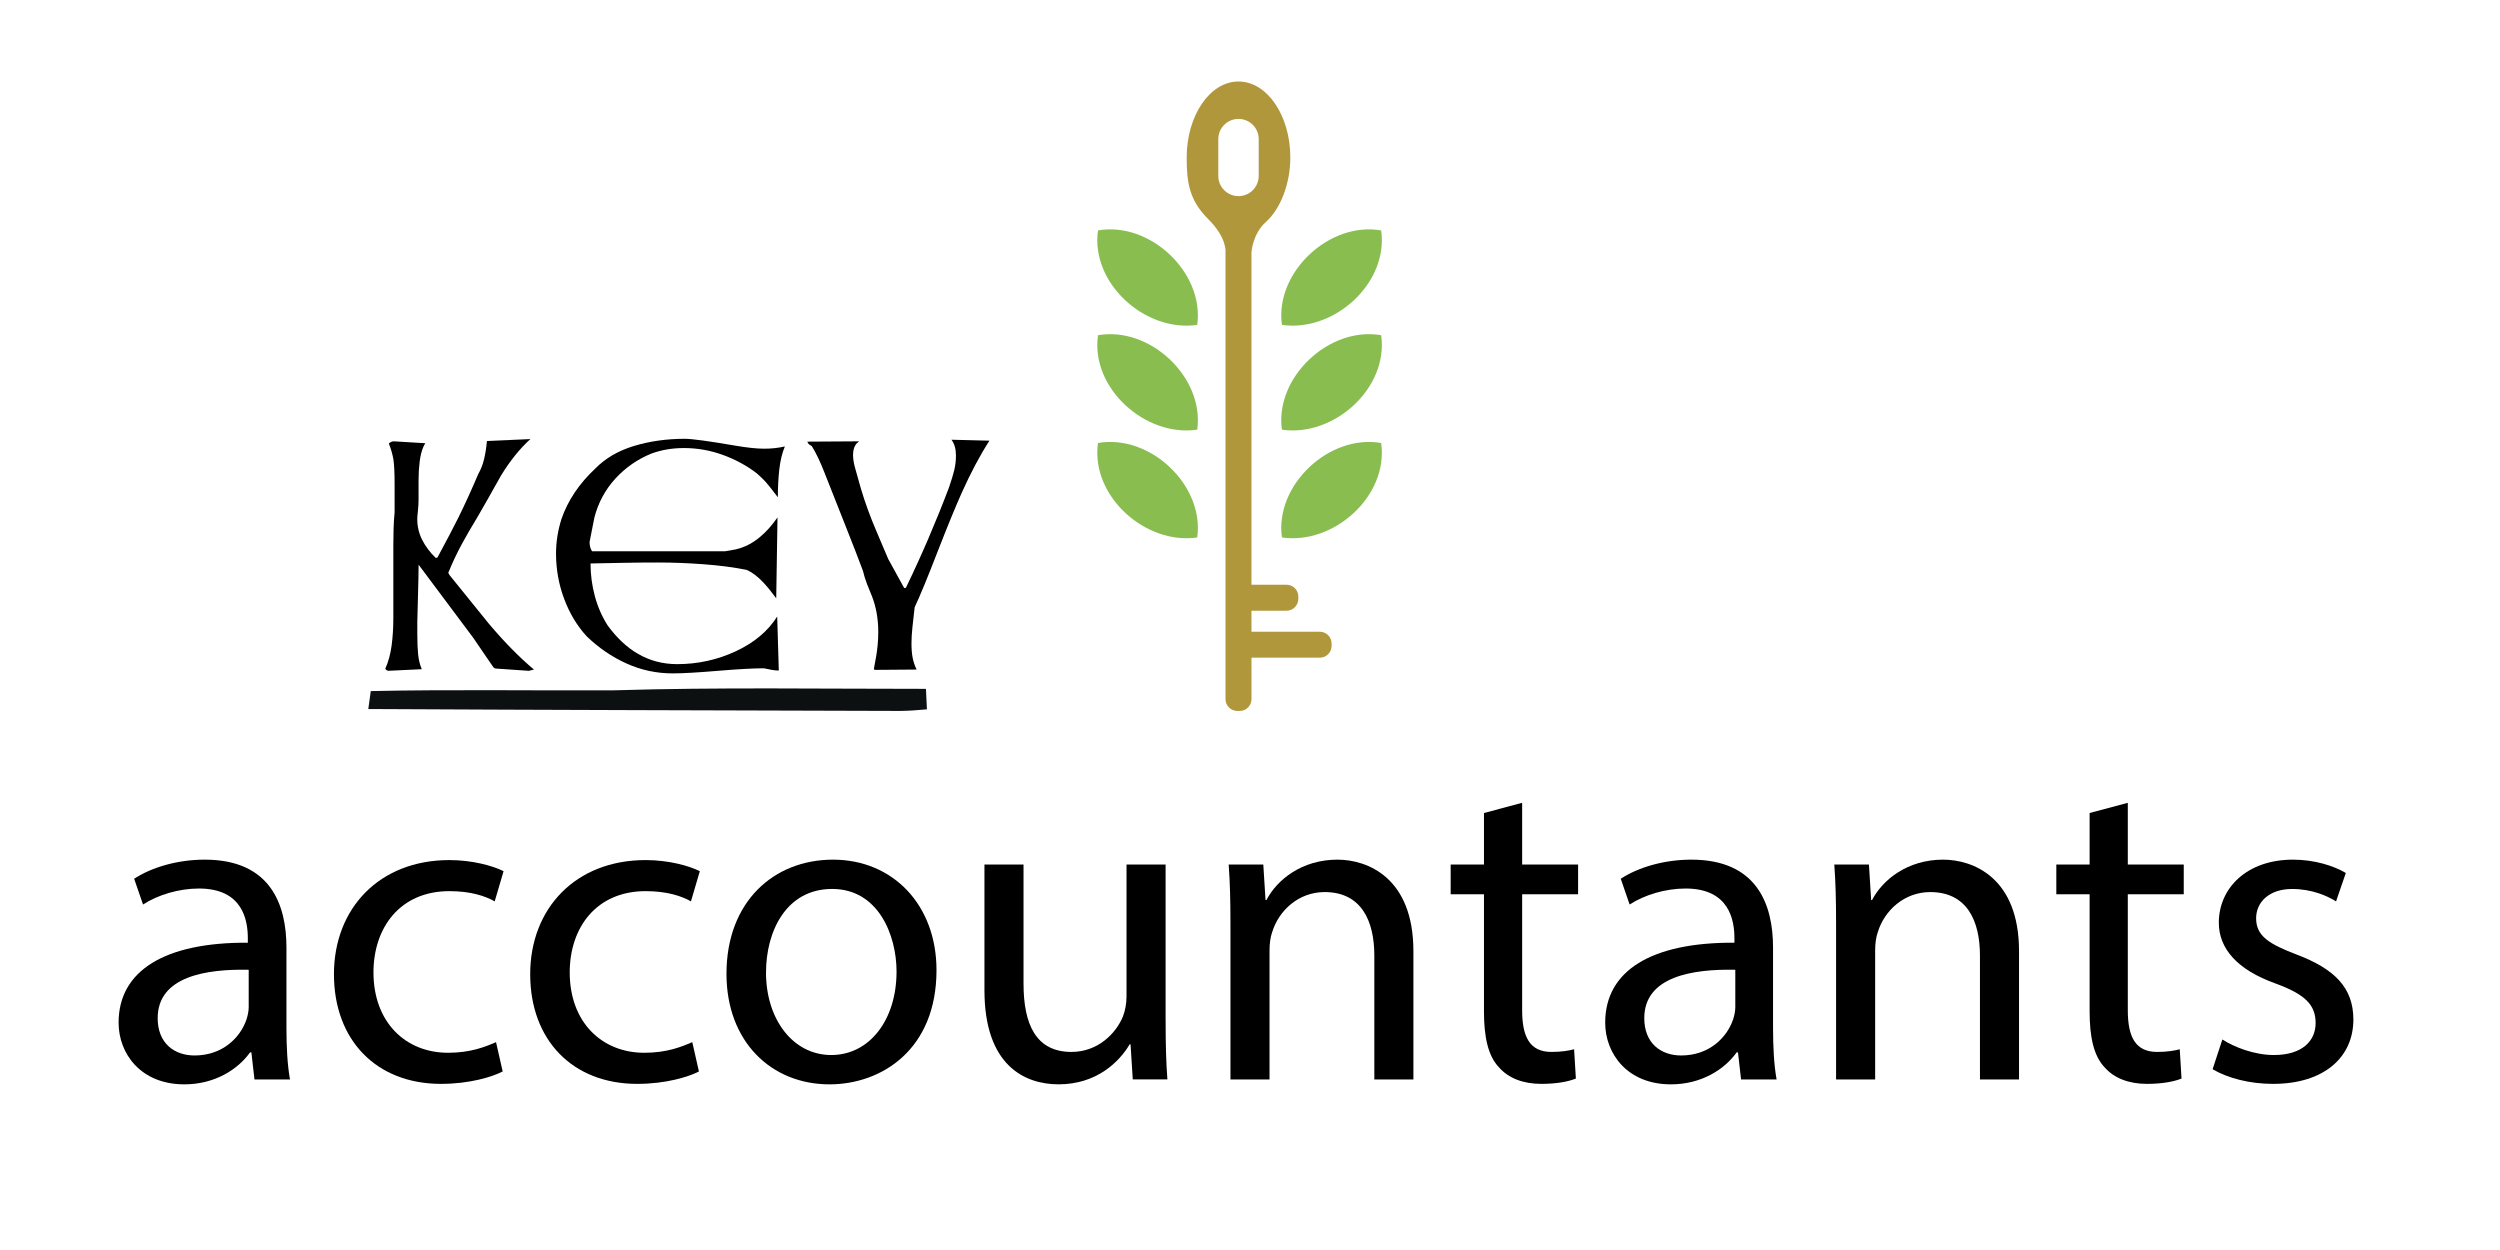
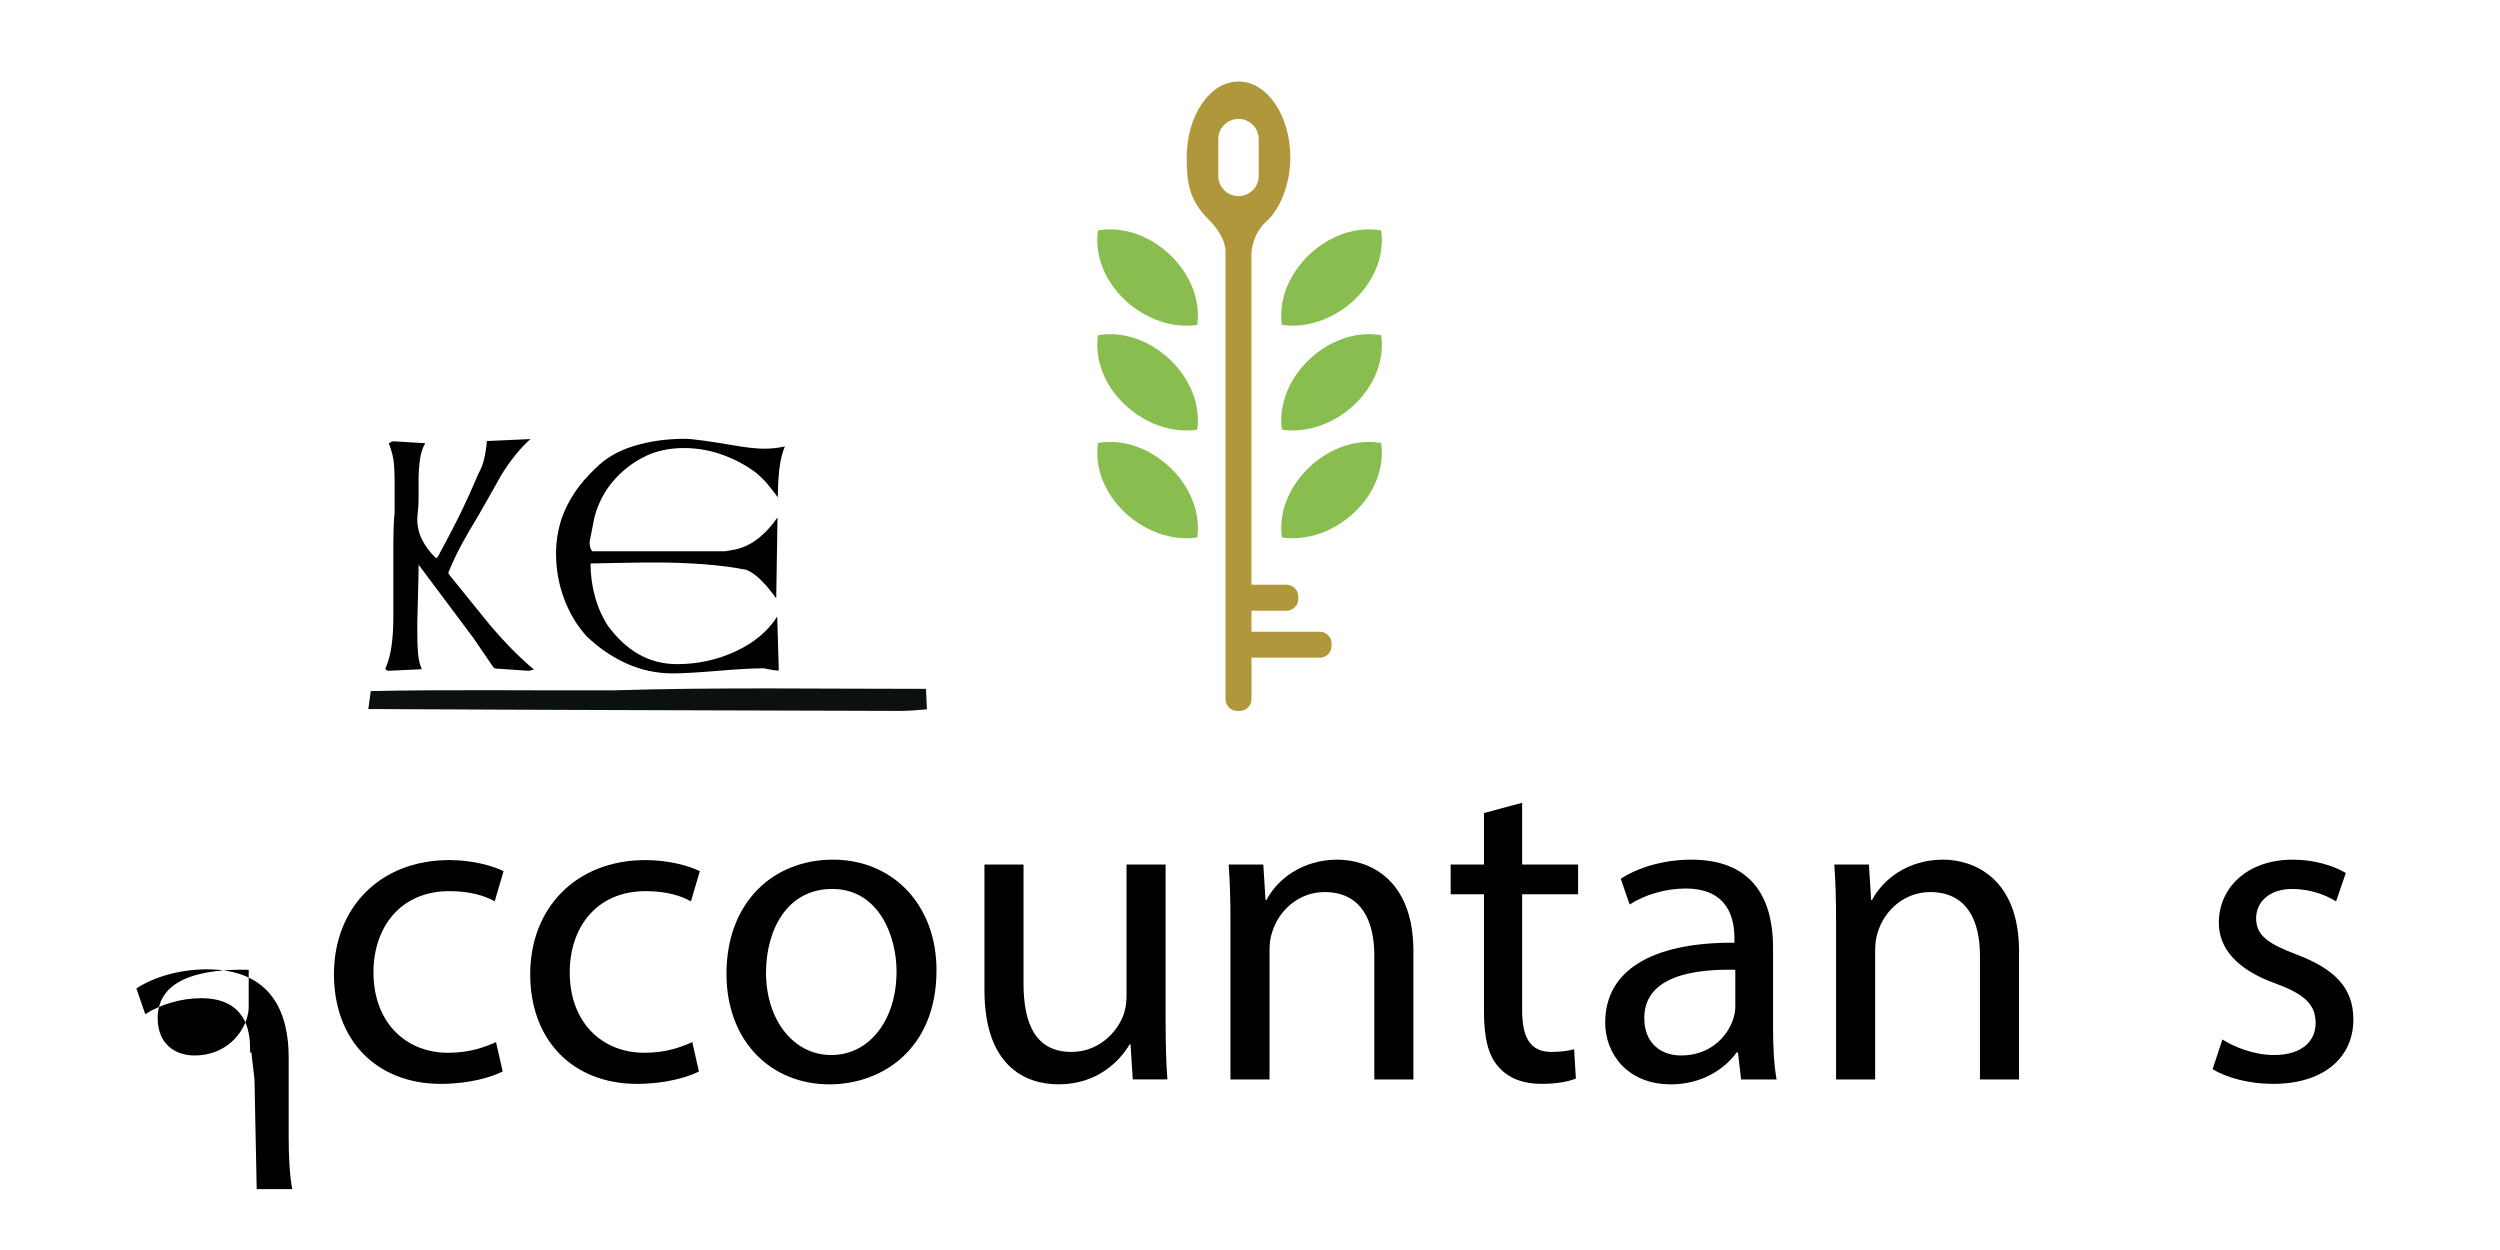
<svg xmlns="http://www.w3.org/2000/svg" id="Layer_1" data-name="Layer 1" viewBox="0 0 1000 500">
  <g>
    <path d="M439.19,92.17c20.73-3.65,42.61,16.8,39.71,37.78-20.7,3.05-42.7-16.55-39.71-37.78M439.19,134.09c20.73-3.65,42.61,16.8,39.71,37.78-20.7,3.05-42.7-16.55-39.71-37.78M439.19,177.2c20.73-3.65,42.61,16.8,39.71,37.78-20.7,3.05-42.7-16.55-39.71-37.78M552.47,92.17c2.99,21.22-19,40.83-39.71,37.78-2.91-20.97,18.98-41.43,39.71-37.78M552.47,134.09c2.99,21.22-19,40.83-39.71,37.78-2.91-20.97,18.98-41.43,39.71-37.78M552.47,177.2c2.99,21.22-19,40.83-39.71,37.78-2.91-20.97,18.98-41.43,39.71-37.78" style="fill: #89bd50;" />
    <path d="M527.91,252.69h-27.32v-8.41h14.02c2.6,0,4.72-2.11,4.72-4.72v-.95c0-2.6-2.11-4.72-4.72-4.72h-14.02V100.95s.39-7.41,5.87-12.27c5.48-4.86,9.67-14.86,9.67-25.68,0-16.79-9.28-30.4-20.73-30.4s-20.73,13.61-20.73,30.4c0,10.2,1.11,17.17,8.68,24.71,7.58,7.53,6.85,13.25,6.85,13.25v178.7c0,2.6,2.11,4.72,4.72,4.72h.95c2.6,0,4.72-2.11,4.72-4.72v-16.58h27.32c2.6,0,4.72-2.11,4.72-4.72v-.95c0-2.6-2.11-4.72-4.72-4.72ZM495.4,78.45c-4.46,0-8.08-3.62-8.08-8.08v-14.73c0-4.46,3.62-8.08,8.08-8.08s8.08,3.62,8.08,8.08v14.73c0,4.46-3.62,8.08-8.08,8.08Z" style="fill: #b0973b;" />
  </g>
  <g>
    <path d="M213.59,267.82l-2.05.51-13.08-.9c-.51,0-.94-.26-1.28-.77-2.65-3.84-5.3-7.71-7.95-11.63-7.27-9.72-14.53-19.43-21.79-29.15,0,2.58-.09,6.9-.26,12.97-.17,6.06-.26,9.35-.26,9.87v4.9c0,3.18.11,5.87.32,8.06.21,2.19.7,4.19,1.47,6l-13.41.64c-.78-.26-1.16-.56-1.16-.9,1.19-2.65,2.02-5.69,2.49-9.12.47-3.42.7-7.15.7-11.17v-29.14c0-2.14.03-4.32.1-6.55.07-2.23.2-4.41.41-6.55v-11.04c0-4.71-.16-8.04-.47-10.01-.32-1.97-.93-4.11-1.83-6.42.36-.43.95-.73,1.79-.9l12.78.77-.64,1.15c-.77,1.71-1.3,3.75-1.6,6.14-.3,2.39-.45,4.86-.45,7.42v7.8c0,1.53-.09,3.07-.26,4.6-.17,1.53-.26,2.6-.26,3.2,0,2.98.66,5.78,1.98,8.37,1.32,2.6,3.13,5.01,5.43,7.22.51-.08.77-.21.77-.38,3.41-6.31,6.18-11.59,8.31-15.85,2.64-5.37,5.28-11.16,7.93-17.39,1.02-1.79,1.79-3.75,2.3-5.88.51-2.13.9-4.56,1.15-7.29l17.39-.77c-4.18,3.76-8.1,8.62-11.76,14.59-4.01,7.17-7.08,12.59-9.21,16.26-2.64,4.35-4.77,8.02-6.39,11.01-1.96,3.59-3.79,7.47-5.5,11.65l.51.9c5.28,6.57,10.57,13.1,15.85,19.59,6.14,7.26,12.1,13.32,17.9,18.18Z" />
    <path d="M313.95,178.58c-1.11,2.64-1.85,5.73-2.24,9.27-.38,3.54-.57,7.22-.57,11.06-2.39-3.15-4.01-5.2-4.86-6.14-.85-.94-2.05-2.09-3.58-3.45-4.01-3.07-8.52-5.52-13.55-7.35-5.03-1.83-10.23-2.75-15.6-2.75-4.6,0-8.91.73-12.91,2.18-5.54,2.23-10.36,5.56-14.45,10-4.09,4.45-6.9,9.66-8.44,15.64-.68,3.25-1.32,6.5-1.92,9.75,0,1.54.34,2.78,1.02,3.72h53.18l4.35-.77c3.58-.86,6.82-2.54,9.72-5.03,2.39-1.98,4.69-4.56,6.9-7.74l-.51,32.35c-1.88-2.56-3.58-4.65-5.11-6.27-2.3-2.47-4.56-4.17-6.78-5.11-5.11-1.02-10.85-1.77-17.19-2.24-6.35-.47-12.47-.7-18.35-.7-4.52,0-9.01.04-13.49.13-4.47.09-8.93.17-13.36.26,0,4.45.58,8.81,1.73,13.08,1.15,4.27,2.88,8.21,5.18,11.8,3.66,4.96,7.63,8.68,11.89,11.16,4.77,2.82,10.06,4.23,15.85,4.23,8.27,0,16.09-1.72,23.46-5.15,7.37-3.43,12.89-8.07,16.56-13.9l.64,21.61c-.94,0-1.85-.09-2.75-.26-.9-.17-1.98-.38-3.26-.64-4.18,0-10.31.34-18.41,1.02-8.1.68-14.11,1.02-18.03,1.02-6.48,0-12.64-1.32-18.47-3.96-5.84-2.64-11.14-6.26-15.92-10.87-3.84-4.18-6.84-9.16-9.01-14.96-2.17-5.8-3.26-11.85-3.26-18.15,0-4.6.72-9.2,2.17-13.81,2.56-7.41,7.07-14.15,13.55-20.2,4-4.09,9.14-7.1,15.41-9.01s13.06-2.88,20.39-2.88c2.81,0,9.42.89,19.82,2.68,4.94.85,8.91,1.28,11.89,1.28s5.67-.3,8.31-.9Z" />
-     <path d="M395.77,176.28c-3.75,5.79-7.46,12.77-11.12,20.94-2.47,5.53-5.58,13.11-9.33,22.72-4.18,10.81-7.33,18.47-9.46,22.98-.34,2.72-.64,5.38-.89,7.98-.26,2.6-.38,4.7-.38,6.32,0,2.3.15,4.24.45,5.81.3,1.57.83,3.17,1.6,4.79l-16.62.13c-.17.08-.3,0-.38-.26-.09-.26-.09-.47,0-.64.34-1.87.62-3.39.83-4.54.21-1.15.4-2.6.58-4.35.17-1.75.26-3.52.26-5.3,0-5.28-.85-10.1-2.56-14.45-.85-2.13-1.49-3.71-1.92-4.73-.68-1.79-1.24-3.58-1.66-5.37-1.71-4.6-4.22-11.08-7.54-19.43-4.43-11.16-7.05-17.79-7.86-19.88-.81-2.09-1.64-4.03-2.49-5.82-.85-1.79-1.71-3.37-2.56-4.73-.34-.17-.68-.38-1.02-.64-.34-.26-.6-.64-.77-1.15l20.71-.13-.89.77c-1.02,1.11-1.53,2.64-1.53,4.6,0,1.45.23,3.07.7,4.86.47,1.79.96,3.54,1.47,5.24,1.36,5.11,3.15,10.48,5.37,16.11.17.51,2.34,5.67,6.52,15.47,2.13,3.92,4.26,7.8,6.39,11.63.51,0,.77-.08.77-.26,6.22-12.87,11.93-26.16,17.13-39.89.94-2.73,1.64-5.03,2.11-6.9.47-1.87.7-3.88.7-6.01,0-2.56-.6-4.64-1.79-6.26l15.21.38Z" />
  </g>
  <path d="M245.81,276.12c41.51-1.26,83.06-.56,124.57-.58.15,2.72.28,5.47.39,8.19-3.52.33-7.04.6-10.57.64-70.96-.23-141.92-.37-212.88-.76.24-1.8.76-5.38.99-7.18,32.46-.7,65-.14,97.5-.31" style="fill: #0d1010;" />
  <g>
-     <path d="M101.79,431.78l-1.24-10.83h-.53c-4.8,6.75-14.03,12.79-26.29,12.79-17.41,0-26.29-12.26-26.29-24.69,0-20.78,18.47-32.15,51.69-31.97v-1.78c0-7.1-1.95-19.89-19.54-19.89-7.99,0-16.34,2.49-22.38,6.39l-3.55-10.3c7.1-4.62,17.41-7.64,28.24-7.64,26.29,0,32.68,17.94,32.68,35.17v32.15c0,7.46.36,14.74,1.42,20.6h-14.21ZM99.48,387.91c-17.05-.36-36.41,2.66-36.41,19.36,0,10.12,6.75,14.92,14.74,14.92,11.19,0,18.29-7.1,20.78-14.39.53-1.6.89-3.37.89-4.97v-14.92Z" />
+     <path d="M101.79,431.78l-1.24-10.83h-.53v-1.78c0-7.1-1.95-19.89-19.54-19.89-7.99,0-16.34,2.49-22.38,6.39l-3.55-10.3c7.1-4.62,17.41-7.64,28.24-7.64,26.29,0,32.68,17.94,32.68,35.17v32.15c0,7.46.36,14.74,1.42,20.6h-14.21ZM99.48,387.91c-17.05-.36-36.41,2.66-36.41,19.36,0,10.12,6.75,14.92,14.74,14.92,11.19,0,18.29-7.1,20.78-14.39.53-1.6.89-3.37.89-4.97v-14.92Z" />
    <path d="M201.08,428.58c-4.08,2.13-13.14,4.97-24.69,4.97-25.93,0-42.81-17.58-42.81-43.87s18.12-45.65,46.18-45.65c9.24,0,17.41,2.31,21.67,4.44l-3.55,12.08c-3.73-2.13-9.59-4.09-18.12-4.09-19.72,0-30.37,14.56-30.37,32.5,0,19.89,12.79,32.15,29.84,32.15,8.88,0,14.74-2.31,19.18-4.26l2.66,11.72Z" />
    <path d="M279.58,428.58c-4.08,2.13-13.14,4.97-24.69,4.97-25.93,0-42.81-17.58-42.81-43.87s18.12-45.65,46.18-45.65c9.24,0,17.41,2.31,21.67,4.44l-3.55,12.08c-3.73-2.13-9.59-4.09-18.12-4.09-19.72,0-30.37,14.56-30.37,32.5,0,19.89,12.79,32.15,29.84,32.15,8.88,0,14.74-2.31,19.18-4.26l2.66,11.72Z" />
    <path d="M374.6,388.09c0,31.79-22.02,45.65-42.8,45.65-23.27,0-41.21-17.05-41.21-44.23,0-28.77,18.83-45.65,42.63-45.65s41.38,17.94,41.38,44.23ZM306.4,388.97c0,18.83,10.83,33.04,26.11,33.04s26.11-14.03,26.11-33.39c0-14.56-7.28-33.04-25.75-33.04s-26.46,17.05-26.46,33.39Z" />
    <path d="M466.25,408.33c0,8.88.18,16.7.71,23.44h-13.85l-.89-14.03h-.36c-4.09,6.93-13.14,15.99-28.42,15.99-13.5,0-29.66-7.46-29.66-37.65v-50.26h15.63v47.6c0,16.34,4.97,27.35,19.18,27.35,10.48,0,17.76-7.28,20.6-14.21.89-2.31,1.42-5.15,1.42-7.99v-52.75h15.63v62.52Z" />
    <path d="M492.18,369.08c0-8.88-.18-16.16-.71-23.27h13.85l.89,14.21h.36c4.26-8.17,14.21-16.16,28.42-16.16,11.9,0,30.37,7.1,30.37,36.59v51.33h-15.63v-49.55c0-13.85-5.15-25.4-19.89-25.4-10.3,0-18.29,7.28-20.96,15.99-.71,1.95-1.07,4.62-1.07,7.28v51.69h-15.63v-62.7Z" />
    <path d="M608.86,321.12v24.69h22.38v11.9h-22.38v46.36c0,10.66,3.02,16.7,11.72,16.7,4.08,0,7.1-.53,9.06-1.07l.71,11.72c-3.02,1.24-7.81,2.13-13.85,2.13-7.28,0-13.14-2.31-16.87-6.57-4.44-4.62-6.04-12.26-6.04-22.38v-46.89h-13.32v-11.9h13.32v-20.6l15.28-4.09Z" />
    <path d="M696.43,431.78l-1.24-10.83h-.53c-4.79,6.75-14.03,12.79-26.29,12.79-17.41,0-26.29-12.26-26.29-24.69,0-20.78,18.47-32.15,51.69-31.97v-1.78c0-7.1-1.95-19.89-19.54-19.89-7.99,0-16.34,2.49-22.38,6.39l-3.55-10.3c7.1-4.62,17.41-7.64,28.24-7.64,26.29,0,32.68,17.94,32.68,35.17v32.15c0,7.46.36,14.74,1.42,20.6h-14.21ZM694.12,387.91c-17.05-.36-36.41,2.66-36.41,19.36,0,10.12,6.75,14.92,14.74,14.92,11.19,0,18.29-7.1,20.78-14.39.53-1.6.89-3.37.89-4.97v-14.92Z" />
    <path d="M734.43,369.08c0-8.88-.18-16.16-.71-23.27h13.85l.89,14.21h.36c4.26-8.17,14.21-16.16,28.42-16.16,11.9,0,30.37,7.1,30.37,36.59v51.33h-15.63v-49.55c0-13.85-5.15-25.4-19.89-25.4-10.3,0-18.29,7.28-20.96,15.99-.71,1.95-1.07,4.62-1.07,7.28v51.69h-15.63v-62.7Z" />
-     <path d="M851.12,321.12v24.69h22.38v11.9h-22.38v46.36c0,10.66,3.02,16.7,11.72,16.7,4.08,0,7.1-.53,9.06-1.07l.71,11.72c-3.02,1.24-7.81,2.13-13.85,2.13-7.28,0-13.14-2.31-16.87-6.57-4.44-4.62-6.04-12.26-6.04-22.38v-46.89h-13.32v-11.9h13.32v-20.6l15.28-4.09Z" />
    <path d="M888.95,415.79c4.62,3.02,12.79,6.22,20.6,6.22,11.37,0,16.7-5.68,16.7-12.79,0-7.46-4.44-11.55-15.99-15.81-15.45-5.51-22.73-14.03-22.73-24.33,0-13.85,11.19-25.22,29.66-25.22,8.7,0,16.34,2.49,21.14,5.33l-3.91,11.37c-3.37-2.13-9.59-4.97-17.58-4.97-9.24,0-14.39,5.33-14.39,11.72,0,7.1,5.15,10.3,16.34,14.56,14.92,5.68,22.56,13.14,22.56,25.93,0,15.1-11.72,25.75-32.15,25.75-9.41,0-18.12-2.31-24.16-5.86l3.91-11.9Z" />
  </g>
</svg>